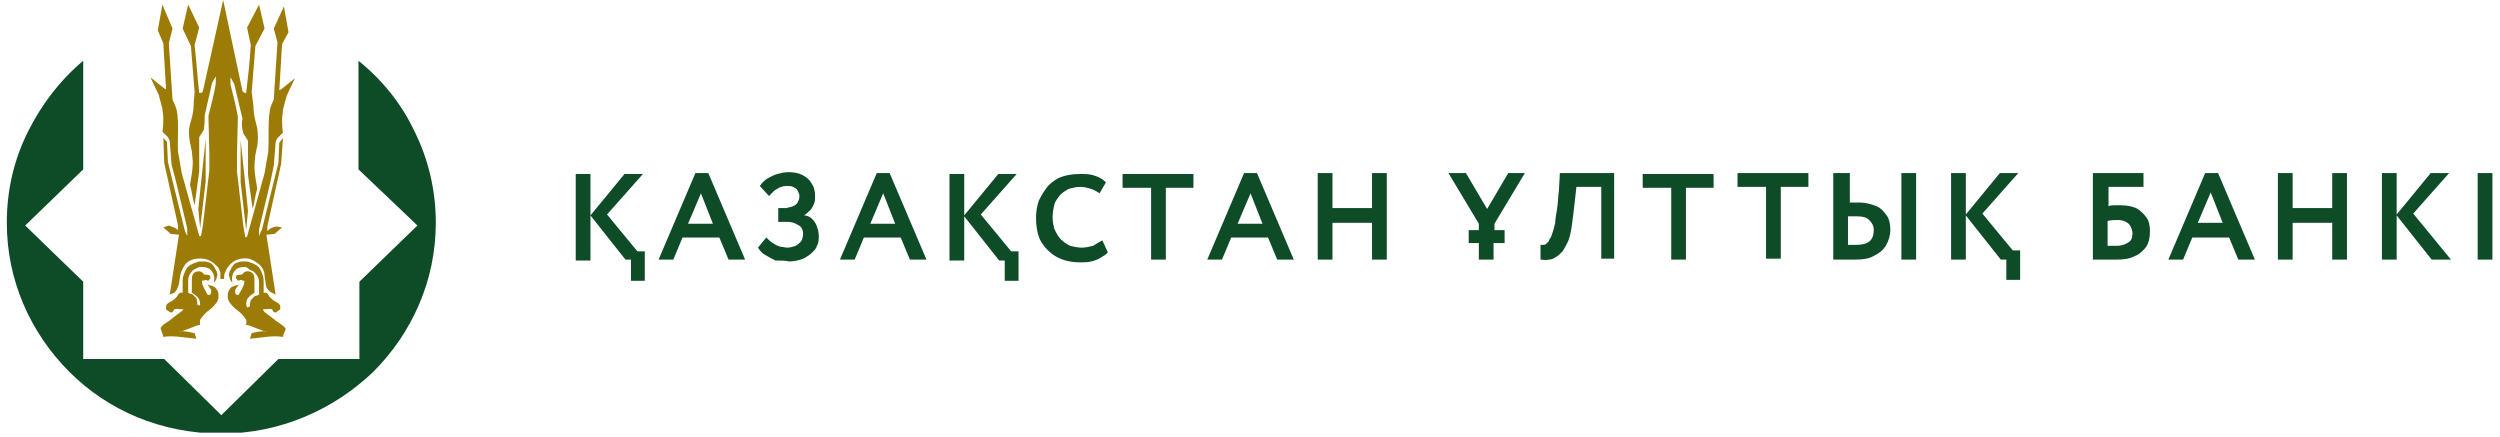
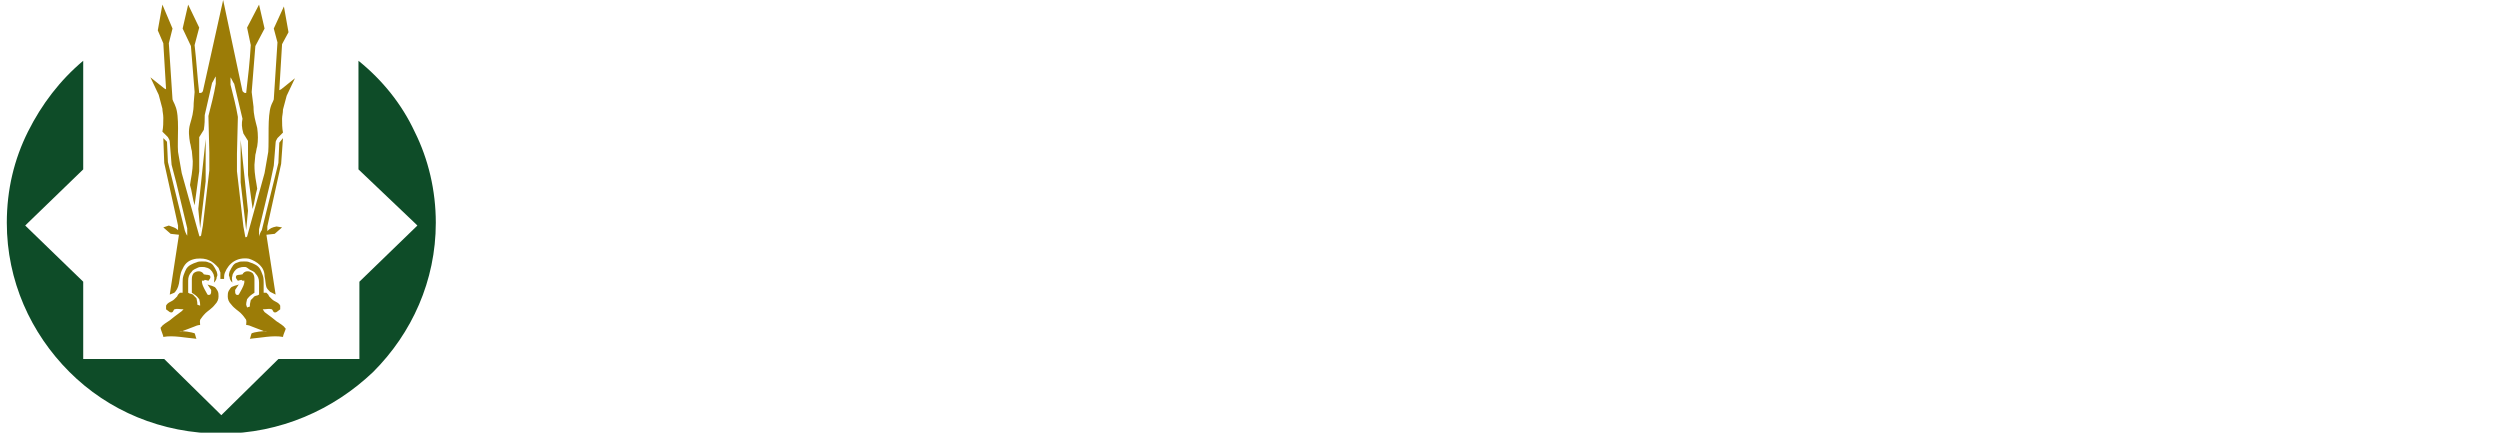
<svg xmlns="http://www.w3.org/2000/svg" width="286" height="50" viewBox="0 0 286 50" fill="none">
  <g clip-path="url(#clip0_549_9)">
    <path d="M41.009 6.951V19.378L47.539 25.592L47.749 25.802L41.115 32.227V41.073H31.847L25.317 47.497L25.107 47.287L18.788 41.073H9.52V32.227L2.885 25.802L3.096 25.592L9.52 19.378V6.951C6.887 9.162 4.781 11.901 3.201 15.06C1.621 18.22 0.779 21.695 0.779 25.486C0.779 32.121 3.517 38.124 7.94 42.547C12.364 46.971 18.472 49.604 25.317 49.604C32.057 49.604 38.166 46.865 42.694 42.547C47.118 38.124 49.856 32.121 49.856 25.486C49.856 21.8 49.013 18.22 47.434 15.06C45.959 11.901 43.748 9.162 41.009 6.951Z" fill="#0E4C28" />
    <path fill-rule="evenodd" clip-rule="evenodd" d="M32.373 38.545C31.215 38.335 29.846 38.651 28.582 38.756C28.687 38.545 28.687 38.335 28.793 38.124C29.003 38.019 30.162 37.808 30.583 37.914H30.267C30.056 37.808 29.109 37.492 28.898 37.387C28.687 37.282 28.372 37.176 28.161 37.176C28.161 36.86 28.266 36.65 28.055 36.439C27.845 36.123 27.634 35.913 27.529 35.807C27.318 35.597 26.792 35.281 26.476 34.859C26.16 34.544 26.055 34.227 26.055 33.912C26.055 33.701 26.055 33.49 26.16 33.28C26.476 32.753 26.476 32.858 26.686 32.753C26.897 32.648 27.108 32.648 27.318 32.542L26.897 33.174C26.897 33.596 26.897 33.49 27.002 33.701C27.108 33.701 27.108 33.806 27.318 33.701C27.529 33.28 27.845 32.858 27.95 32.332C27.95 32.227 27.95 32.227 27.95 32.121C28.055 32.016 27.74 32.227 27.634 32.016C27.529 32.016 27.213 32.121 27.213 32.121C26.897 31.7 27.002 31.805 27.002 31.595C27.108 31.384 27.318 31.489 27.74 31.384C27.95 30.963 28.477 30.963 28.793 31.173C29.003 31.279 29.109 31.595 29.109 31.911V32.121V33.49C28.793 33.701 28.582 33.806 28.266 34.227C28.266 34.333 28.161 34.544 28.161 34.859L28.266 35.175L28.582 35.07C28.582 34.859 28.582 34.754 28.687 34.333C28.898 34.122 28.793 34.227 29.003 34.017C29.003 33.912 29.319 33.806 29.425 33.806L29.635 33.701C29.635 33.28 29.635 32.858 29.635 32.332C29.635 31.911 29.53 31.595 29.214 31.279C29.109 31.068 28.793 30.963 28.582 30.857C28.161 30.541 28.161 30.541 27.95 30.541C27.74 30.541 27.634 30.541 27.318 30.647C27.002 30.752 26.897 30.963 26.792 31.068C26.686 31.279 26.581 31.384 26.581 31.595C26.476 31.805 26.581 32.121 26.581 32.332C26.37 32.121 26.265 31.911 26.265 31.7C26.16 31.489 26.16 31.489 26.265 31.068C26.476 30.647 26.476 30.647 26.686 30.331C26.897 30.12 26.897 30.12 27.213 30.015C27.424 29.91 27.634 29.91 27.95 29.91C28.161 29.91 28.372 29.91 28.582 30.015C28.898 30.12 28.898 30.12 29.109 30.226C29.319 30.331 29.53 30.436 29.741 30.752C29.846 30.963 29.951 31.173 30.056 31.489C30.162 31.805 30.162 32.016 30.162 32.332V33.49C30.267 33.49 30.372 33.49 30.478 33.49L30.688 33.701L30.794 33.912L31.11 34.227C31.426 34.544 31.847 34.544 32.057 34.965C32.057 35.07 32.057 35.175 32.057 35.386L31.636 35.702C31.531 35.702 31.531 35.807 31.32 35.702C31.215 35.597 31.215 35.491 31.11 35.386C30.794 35.281 30.478 35.386 30.056 35.386L30.267 35.702C30.372 35.807 30.583 35.913 30.688 36.018L31.11 36.334L31.636 36.755C31.952 36.966 32.479 37.282 32.584 37.492L32.689 37.598C32.689 37.703 32.373 38.335 32.373 38.545ZM31.531 33.701L30.478 26.855L31.426 26.75L32.268 26.013L31.636 25.908C31.11 26.013 30.899 26.118 30.583 26.434V25.908L32.163 18.746L32.373 15.797L31.952 16.324L31.847 18.641L29.951 26.329C29.846 26.434 29.635 26.961 29.635 27.066V26.224L30.899 20.958L31.32 18.957L31.531 16.324C31.531 16.113 31.636 16.008 31.742 15.797L32.373 15.165C32.268 14.639 32.268 14.112 32.268 13.586C32.268 13.27 32.373 12.954 32.373 12.533L32.795 10.953L33.743 8.952L32.163 10.216L31.952 10.321L32.268 5.055L33.005 3.686L32.479 0.737L31.32 3.265L31.742 4.845L31.32 11.374C31.215 11.69 31.11 11.795 31.004 12.111C30.583 13.27 30.794 16.008 30.688 17.377L30.267 19.799L28.266 27.066C28.161 27.171 28.055 27.171 28.055 27.066L27.845 25.908L27.108 19.589V17.588L27.213 13.375C27.002 12.111 26.686 10.953 26.37 9.689V8.846C26.476 8.952 26.686 9.478 26.792 9.584L27.74 13.586C27.634 14.112 27.634 14.534 27.845 15.271C28.055 15.587 28.161 15.797 28.372 16.113V17.482C28.372 18.22 28.372 19.273 28.372 20.01L28.898 23.907C29.109 23.275 29.214 22.222 29.425 21.59C29.319 20.747 29.109 20.115 29.109 18.852L29.214 17.693C29.319 17.377 29.319 17.061 29.425 16.745C29.53 16.113 29.53 15.376 29.425 14.639C29.214 13.796 29.003 13.164 29.003 12.217L28.793 10.531L29.214 5.266L30.267 3.265L29.635 0.527L28.266 3.159L28.687 5.16C28.582 7.056 28.372 8.847 28.161 10.637C27.95 10.637 27.95 10.637 27.74 10.426L25.528 0L23.211 10.426C23.106 10.637 23 10.637 22.79 10.637C22.579 8.847 22.474 6.951 22.263 5.16L22.79 3.159L21.526 0.527L20.894 3.265L21.842 5.266L22.263 10.531L22.158 11.795C22.158 12.848 21.947 13.48 21.737 14.218C21.526 14.955 21.631 15.692 21.737 16.324C21.842 16.64 21.842 16.956 21.947 17.272L22.052 18.43C22.052 19.694 21.842 20.326 21.737 21.168C21.947 21.8 22.052 22.853 22.263 23.485L22.79 19.589C22.79 18.852 22.79 17.798 22.79 17.061V15.692C23 15.376 23.106 15.165 23.316 14.85C23.422 14.112 23.422 13.796 23.422 13.164L24.264 9.478C24.369 9.373 24.58 8.847 24.685 8.741V9.584C24.475 10.848 24.159 12.006 23.843 13.27L23.948 17.482V19.483L23.211 25.802L23 26.961C22.895 27.066 22.79 27.066 22.79 26.961L20.789 19.799L20.367 17.377C20.262 16.008 20.578 13.27 20.052 12.111C19.946 11.795 19.841 11.69 19.736 11.374L19.314 4.95L19.736 3.265L18.577 0.527L18.051 3.475L18.683 4.95L18.998 10.216L18.788 10.11L17.208 8.846L18.156 10.848L18.577 12.427C18.577 12.743 18.683 13.059 18.683 13.48C18.683 14.007 18.683 14.534 18.577 15.06L19.209 15.692C19.314 15.903 19.42 16.008 19.42 16.219L19.63 18.852L20.157 20.852L21.421 26.118V26.961C21.315 26.855 21.105 26.329 21.105 26.224L19.209 18.535L19.104 16.219L18.683 15.797L18.788 18.641L20.367 25.802V26.329C20.052 26.013 19.841 26.013 19.314 25.802L18.683 26.013L19.525 26.75L20.473 26.855L19.42 33.701L19.946 33.49C20.157 33.28 20.367 32.964 20.473 32.437C20.578 31.911 20.578 31.279 20.894 30.752C21.21 30.015 21.737 29.699 22.474 29.594C23.632 29.488 24.264 29.804 25.001 30.647L25.212 31.173C25.212 31.489 25.212 31.7 25.212 31.911H25.423H25.633C25.633 31.7 25.633 31.384 25.739 31.173C26.16 30.12 27.108 29.383 28.477 29.594C29.425 29.91 30.267 30.541 30.267 31.595C30.372 32.016 30.372 32.542 30.478 32.858C30.583 33.069 30.688 33.174 30.899 33.385L31.531 33.701ZM23.527 15.903V20.747L22.895 26.118L22.684 23.907L23.527 15.903ZM27.529 16.008V20.852L28.161 26.329L28.372 24.117L27.529 16.008ZM18.683 38.545C19.841 38.335 21.21 38.651 22.474 38.756C22.369 38.545 22.369 38.335 22.263 38.124C21.947 38.019 20.894 37.808 20.473 37.914H20.789C20.999 37.808 21.947 37.492 22.158 37.387C22.369 37.282 22.684 37.176 22.895 37.176C22.895 36.86 22.79 36.65 23 36.439C23.211 36.123 23.422 35.913 23.527 35.807C23.738 35.597 24.264 35.281 24.58 34.859C24.896 34.544 25.001 34.227 25.001 33.912C25.001 33.701 25.001 33.49 24.896 33.28C24.58 32.753 24.58 32.858 24.369 32.753C24.159 32.648 23.948 32.648 23.738 32.542L24.159 33.174C24.159 33.596 24.159 33.49 24.053 33.701C23.948 33.701 23.948 33.806 23.738 33.701C23.527 33.28 23.211 32.858 23.106 32.332C23.106 32.227 23.106 32.227 23.106 32.121C23 32.016 23.316 32.227 23.422 32.016C23.527 32.016 23.843 32.121 23.843 32.121C24.159 31.7 24.053 31.805 24.053 31.595C23.948 31.384 23.738 31.489 23.316 31.384C23.106 30.963 22.579 30.963 22.263 31.173C22.052 31.279 21.947 31.595 21.947 31.911V32.121V33.49C22.263 33.701 22.474 33.806 22.79 34.227C22.79 34.333 22.895 34.544 22.895 34.859V34.965L22.579 34.859C22.579 34.649 22.579 34.544 22.474 34.122C22.263 33.912 22.369 34.017 22.158 33.806C22.158 33.701 21.842 33.596 21.737 33.596L21.526 33.49C21.526 33.069 21.526 32.648 21.526 32.121C21.526 31.7 21.631 31.384 21.947 31.068C22.052 30.857 22.369 30.752 22.579 30.647C22.79 30.541 22.895 30.541 23.106 30.541C23.316 30.541 23.422 30.541 23.738 30.647C24.053 30.752 24.159 30.963 24.264 31.068C24.369 31.279 24.475 31.384 24.475 31.595C24.58 31.805 24.475 32.121 24.475 32.332C24.685 32.121 24.791 31.911 24.791 31.7C24.896 31.489 24.896 31.489 24.791 31.068C24.58 30.647 24.58 30.647 24.369 30.331C24.159 30.12 24.159 30.12 23.843 30.015C23.632 29.91 23.422 29.91 23.106 29.91C22.895 29.91 22.684 29.91 22.474 30.015C22.158 30.12 22.158 30.12 21.947 30.226C21.737 30.331 21.526 30.436 21.315 30.752C21.21 30.963 21.105 31.173 20.999 31.489C20.894 31.805 20.894 32.016 20.894 32.332V33.49C20.789 33.49 20.683 33.49 20.578 33.49L20.367 33.701L20.262 33.912L19.946 34.227C19.63 34.544 19.209 34.544 18.998 34.965C18.998 35.07 18.998 35.175 18.998 35.386L19.42 35.702C19.525 35.702 19.525 35.807 19.736 35.702C19.841 35.597 19.841 35.491 19.946 35.386C20.262 35.281 20.578 35.386 20.999 35.386L20.789 35.597C20.683 35.702 20.473 35.807 20.367 35.913L19.946 36.228L19.42 36.65C19.104 36.86 18.577 37.176 18.472 37.387L18.366 37.492C18.366 37.703 18.683 38.335 18.683 38.545Z" fill="#9C7C07" />
-     <path fill-rule="evenodd" clip-rule="evenodd" d="M81.556 25.592H78.712L80.187 22.116L81.556 25.592ZM77.027 29.699L78.08 27.171H82.293L83.346 29.699H85.242L81.029 19.799H79.555L75.342 29.699H77.027ZM90.297 29.91C90.718 29.91 91.245 29.804 91.561 29.699C91.982 29.594 92.298 29.383 92.719 29.067C93.035 28.751 93.351 28.541 93.456 28.119C93.667 27.803 93.667 27.382 93.667 26.961C93.667 26.54 93.562 26.224 93.456 25.908C93.351 25.592 93.141 25.276 92.93 25.065C92.719 24.854 92.403 24.644 91.982 24.644C92.298 24.433 92.509 24.223 92.719 24.012C92.93 23.801 93.035 23.485 93.141 23.275C93.246 22.959 93.246 22.748 93.246 22.432C93.246 21.906 93.141 21.379 92.825 20.958C92.614 20.537 92.193 20.221 91.771 20.01C91.35 19.799 90.823 19.694 90.192 19.694C89.77 19.694 89.349 19.799 88.928 19.905C88.507 20.01 88.191 20.221 87.769 20.431C87.453 20.642 87.138 20.958 86.927 21.274L87.98 22.432C88.296 22.116 88.507 21.8 88.928 21.59C89.244 21.379 89.665 21.274 89.981 21.274C90.297 21.274 90.508 21.274 90.718 21.379C90.929 21.484 91.139 21.59 91.245 21.8C91.35 22.011 91.455 22.222 91.455 22.432C91.455 22.748 91.35 22.959 91.245 23.169C91.139 23.38 90.929 23.485 90.718 23.591C90.508 23.696 90.297 23.696 89.981 23.801H89.033V25.381H90.086C90.508 25.381 90.823 25.486 91.034 25.592C91.245 25.697 91.455 25.802 91.666 26.013C91.771 26.224 91.877 26.434 91.877 26.75C91.877 27.066 91.771 27.382 91.666 27.593C91.455 27.803 91.245 28.014 91.034 28.119C90.718 28.224 90.402 28.33 90.086 28.33C89.77 28.33 89.56 28.224 89.244 28.224C88.928 28.119 88.717 28.014 88.401 27.803C88.085 27.593 87.875 27.382 87.664 27.171L86.716 28.33C86.927 28.646 87.138 28.962 87.559 29.172C87.875 29.383 88.296 29.594 88.717 29.804C89.349 29.804 89.77 29.804 90.297 29.91ZM102.408 25.592H99.565L101.039 22.116L102.408 25.592ZM97.774 29.699L98.828 27.171H103.04L104.093 29.699H105.989L101.776 19.799H100.302L96.089 29.699H97.774ZM126.104 27.487C125.788 27.698 125.367 27.909 125.051 28.119C124.63 28.224 124.209 28.33 123.787 28.33C123.261 28.33 122.839 28.224 122.418 28.119C121.997 27.909 121.681 27.698 121.365 27.382C121.049 27.066 120.838 26.645 120.628 26.224C120.522 25.802 120.417 25.381 120.417 24.854C120.417 24.328 120.522 23.801 120.628 23.38C120.733 22.959 121.049 22.643 121.26 22.327C121.576 22.011 121.892 21.8 122.313 21.59C122.734 21.484 123.155 21.379 123.577 21.379C123.998 21.379 124.419 21.484 124.735 21.59C125.156 21.695 125.472 21.906 125.788 22.116L126.525 20.852C126.21 20.537 125.683 20.221 125.262 20.115C124.735 19.905 124.209 19.905 123.577 19.905C122.734 19.905 122.102 20.01 121.47 20.221C120.838 20.431 120.312 20.852 119.891 21.274C119.469 21.8 119.153 22.327 118.837 22.959C118.627 23.591 118.521 24.223 118.521 24.96C118.521 25.697 118.627 26.434 118.837 27.066C119.048 27.698 119.469 28.224 119.891 28.646C120.838 29.594 122.102 30.015 123.577 30.015C123.998 30.015 124.419 30.015 124.84 29.91C125.262 29.804 125.578 29.699 125.894 29.488C126.21 29.278 126.525 29.172 126.736 28.856L126.104 27.487ZM131.686 21.484V29.699H133.371V21.484H136.53V19.905H128.421V21.484H131.686ZM144.429 25.592H141.586L143.06 22.116L144.429 25.592ZM139.795 29.699L140.848 27.171H145.061L146.114 29.699H148.01L143.797 19.799H142.323L138.11 29.699H139.795ZM158.647 29.699V19.799H156.962V23.801H152.433V19.799H150.748V29.699H152.433V25.486H156.962V29.699H158.647ZM184.66 29.699V19.799H178.446L178.341 21.8C178.235 22.538 178.235 23.275 178.13 23.907C178.025 24.538 177.919 25.065 177.919 25.486C177.814 25.908 177.709 26.329 177.603 26.645C177.498 26.855 177.498 27.066 177.393 27.171C177.287 27.382 177.182 27.487 177.182 27.593C177.077 27.698 176.972 27.803 176.866 27.909C176.761 28.014 176.656 28.014 176.55 28.014C176.445 28.014 176.34 28.014 176.234 28.014V29.699C176.55 29.699 176.866 29.804 177.182 29.699C177.498 29.699 177.709 29.594 178.025 29.383C178.235 29.278 178.551 28.962 178.762 28.751C178.973 28.435 179.183 28.014 179.394 27.593C179.604 27.066 179.71 26.54 179.815 25.802C179.92 25.065 180.026 24.223 180.131 23.275L180.342 21.379H183.185V29.594H184.66V29.699ZM202.037 21.379V29.594H203.722V21.379H206.881V19.799H198.772V21.379H202.037ZM209.725 19.799V29.699C209.83 29.699 209.935 29.699 210.146 29.699C210.357 29.699 210.567 29.699 210.883 29.699C211.199 29.699 211.41 29.699 211.62 29.699C211.831 29.699 212.042 29.699 212.252 29.699C213.095 29.699 213.832 29.594 214.359 29.278C214.99 28.962 215.412 28.646 215.728 28.119C216.044 27.593 216.254 26.961 216.254 26.329C216.254 25.697 216.149 25.065 215.833 24.644C215.517 24.223 215.201 23.801 214.674 23.591C214.148 23.38 213.516 23.169 212.673 23.169C212.463 23.169 212.358 23.169 212.147 23.169C211.936 23.169 211.831 23.169 211.62 23.169V19.799H209.725ZM212.463 24.749C213.095 24.749 213.516 24.854 213.832 25.17C214.148 25.486 214.359 25.802 214.359 26.329C214.359 27.487 213.727 28.014 212.358 28.014C212.252 28.014 212.147 28.014 212.042 28.014C211.936 28.014 211.831 28.014 211.726 28.014C211.62 28.014 211.515 28.014 211.41 28.014V24.749C211.62 24.749 211.831 24.749 211.936 24.749C212.147 24.749 212.358 24.749 212.463 24.749ZM219.203 29.699V19.799H217.518V29.699H219.203ZM242.267 25.17C242.688 25.17 243.004 25.276 243.215 25.381C243.426 25.486 243.636 25.697 243.742 25.908C243.847 26.118 243.952 26.434 243.952 26.645C243.952 27.171 243.847 27.487 243.531 27.698C243.215 27.909 242.794 28.119 242.162 28.119C242.056 28.119 241.951 28.119 241.741 28.119C241.53 28.119 241.319 28.119 241.109 28.119V25.276C241.53 25.17 241.951 25.17 242.267 25.17ZM239.424 29.699C239.529 29.699 239.634 29.699 239.845 29.699C240.055 29.699 240.266 29.699 240.582 29.699C240.898 29.699 241.109 29.699 241.425 29.699C241.635 29.699 241.951 29.699 242.162 29.699C243.004 29.699 243.636 29.594 244.268 29.278C244.795 29.067 245.216 28.646 245.532 28.224C245.848 27.698 245.953 27.171 245.953 26.434C245.953 25.802 245.848 25.276 245.532 24.854C245.216 24.433 244.9 24.117 244.373 23.801C243.847 23.591 243.32 23.485 242.583 23.485C242.372 23.485 242.056 23.485 241.846 23.485C241.635 23.485 241.425 23.485 241.214 23.591V21.379H245.216V19.799H239.424V29.699ZM254.273 25.486H251.43L252.904 22.011L254.273 25.486ZM249.745 29.699L250.798 27.171H255.01L256.063 29.699H257.959L253.747 19.799H252.272L248.059 29.699H249.745ZM268.491 29.699V19.799H266.806V23.801H262.277V19.799H260.592V29.699H262.277V25.486H266.806V29.699H268.491ZM274.178 29.699V24.644L278.18 29.699H280.391L276.073 24.433L280.181 19.799H278.074L274.178 24.538V19.799H272.493V29.699H274.178ZM285.131 29.699V19.799H283.445V29.699H285.131ZM172.127 27.803V26.329H170.969V25.592L174.444 19.799H172.548L170.126 23.907L167.704 19.799H165.703L169.178 25.592V26.329H168.02V27.803H169.178V29.699H170.863V27.803H172.127ZM229.524 32.016H231.104V28.646H230.261L226.786 24.433L230.893 19.799H228.787L224.89 24.538V19.799H223.205V29.699H224.89V24.644L228.892 29.699H229.524V32.016ZM114.941 32.121H116.52V28.751H115.678L112.203 24.538L116.31 19.905H114.204L110.307 24.644V19.905H108.622V29.804H110.307V24.749L114.309 29.804H114.941V32.121ZM191.189 21.484V29.699H192.874V21.484H196.034V19.905H187.924V21.484H191.189ZM67.549 29.699V24.644L71.551 29.699H72.183V32.121H73.762V28.751H72.92L69.445 24.538L73.552 19.905H71.445L67.549 24.644V19.905H65.864V29.804H67.549V29.699Z" fill="#0E4C28" />
  </g>
  <defs>
    <clipPath id="clip0_549_9">
      <rect width="284.352" height="49.498" fill="white" transform="translate(0.779)" />
    </clipPath>
  </defs>
</svg>